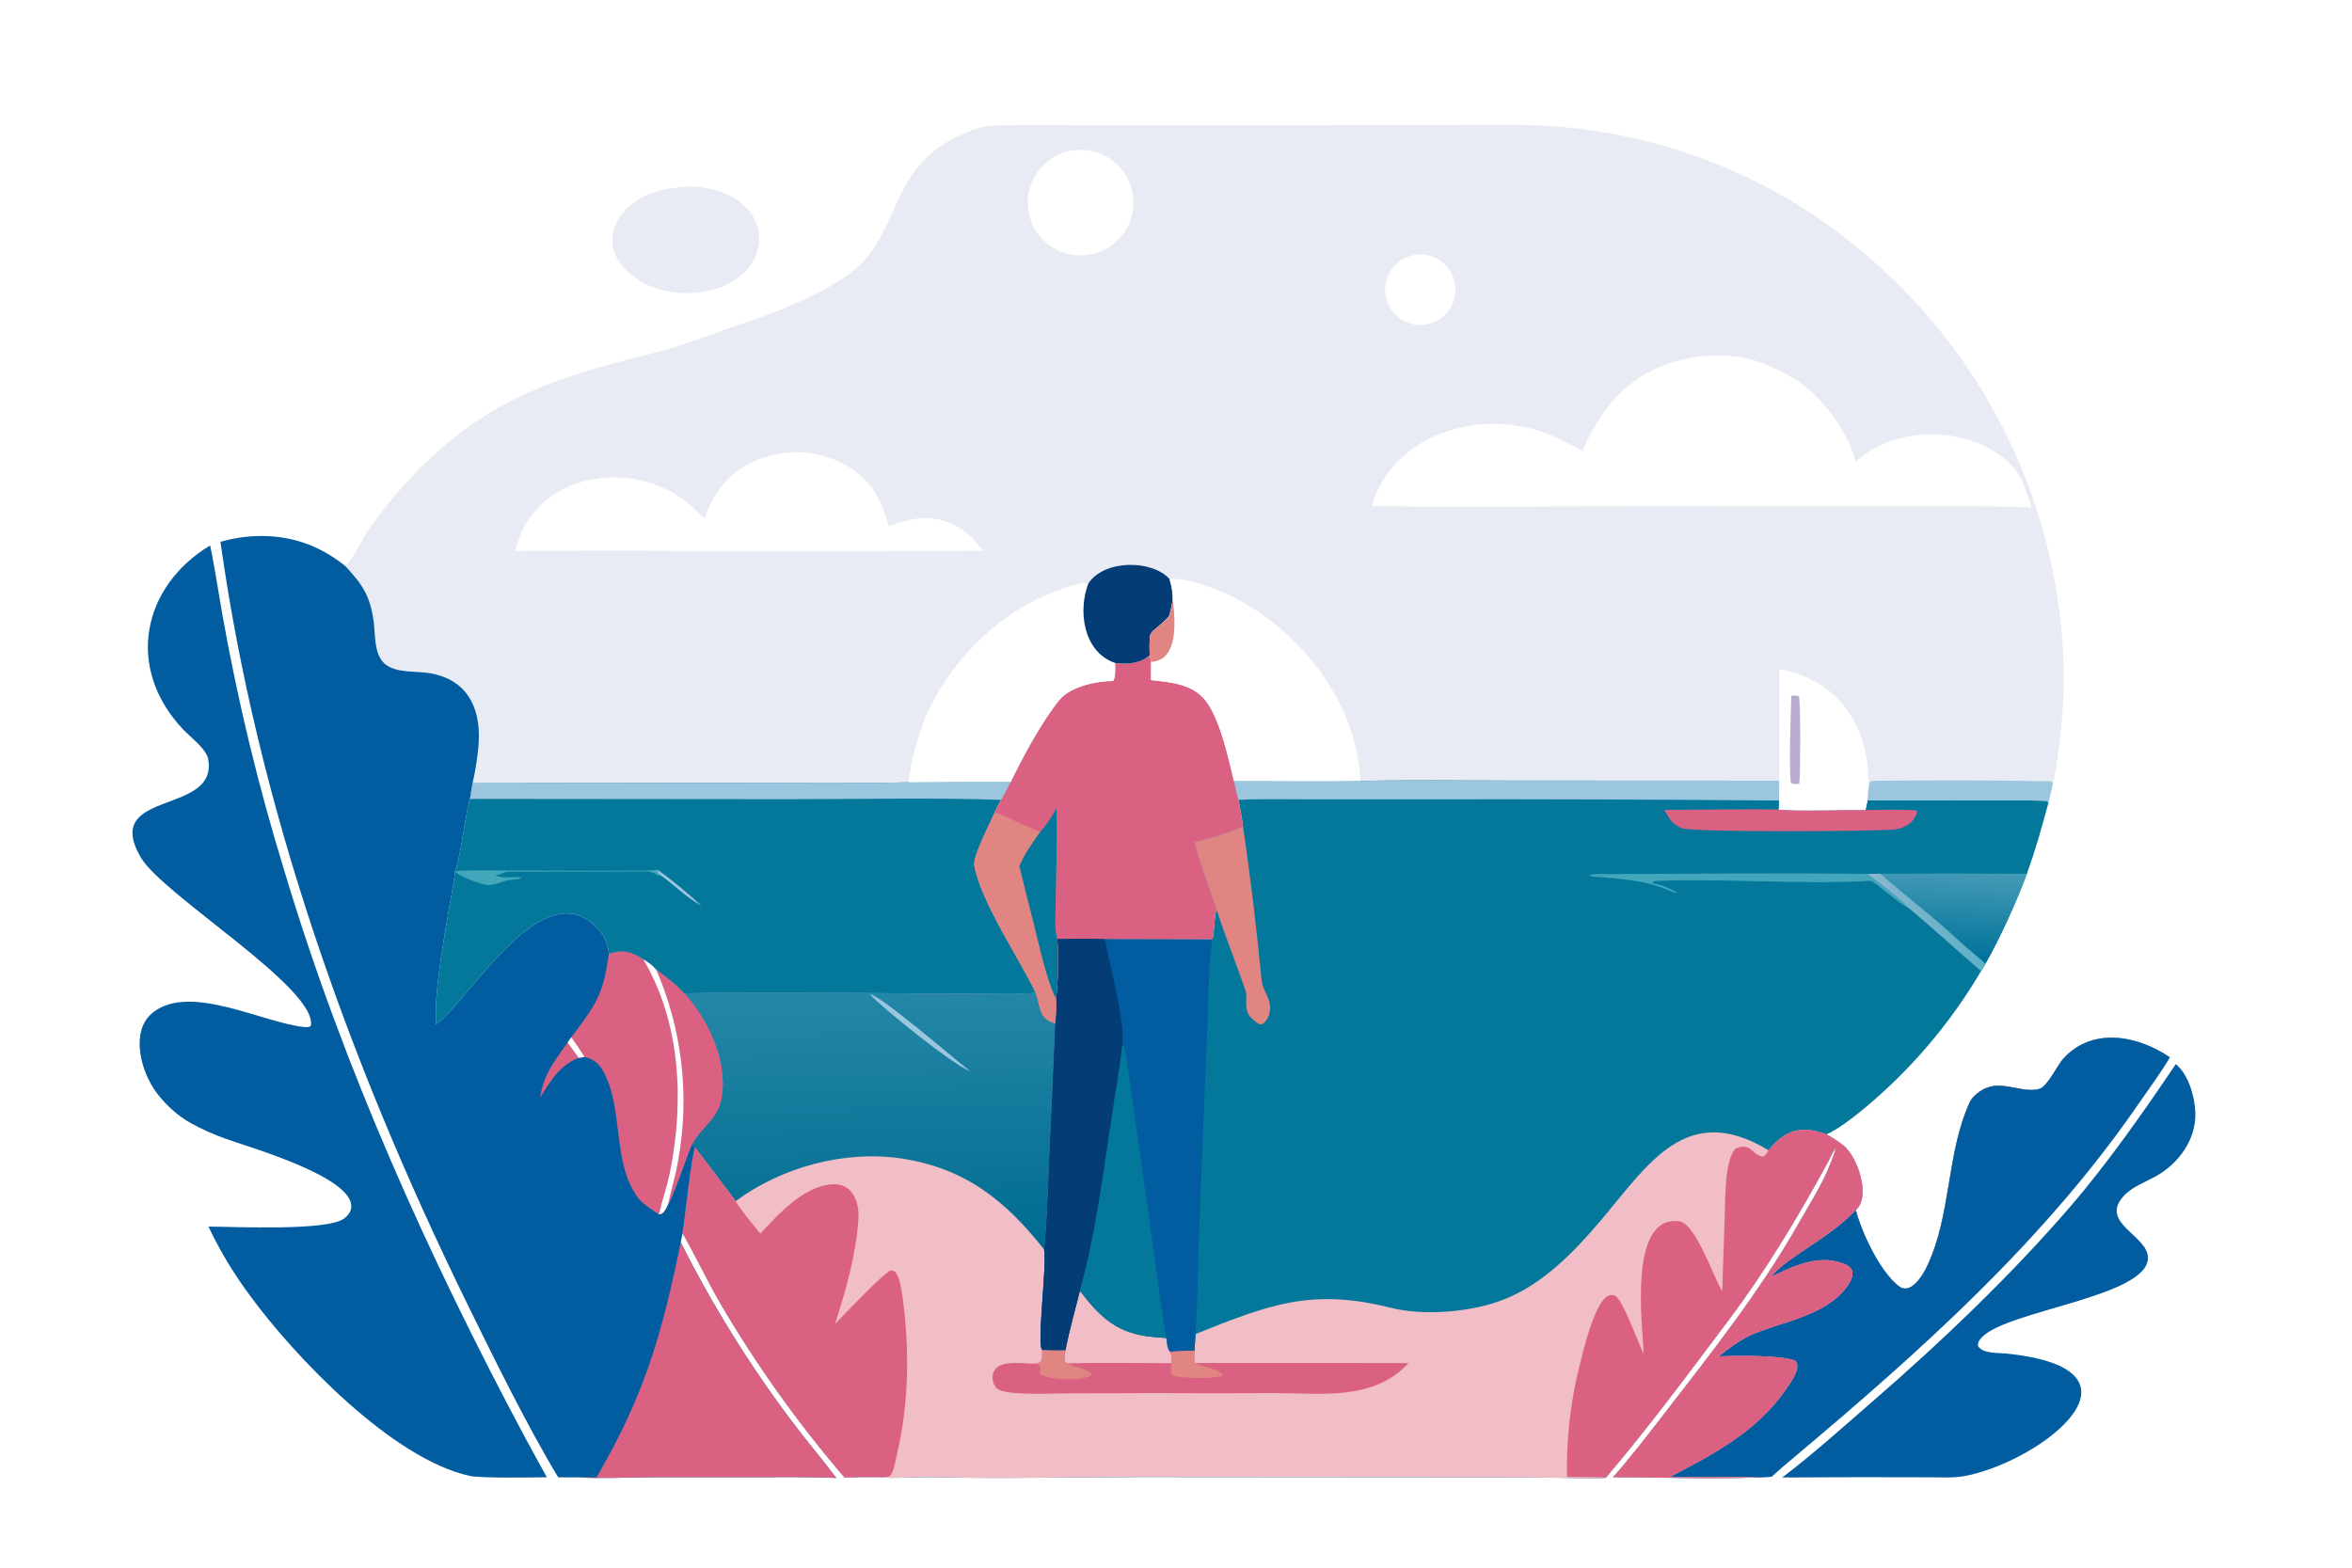
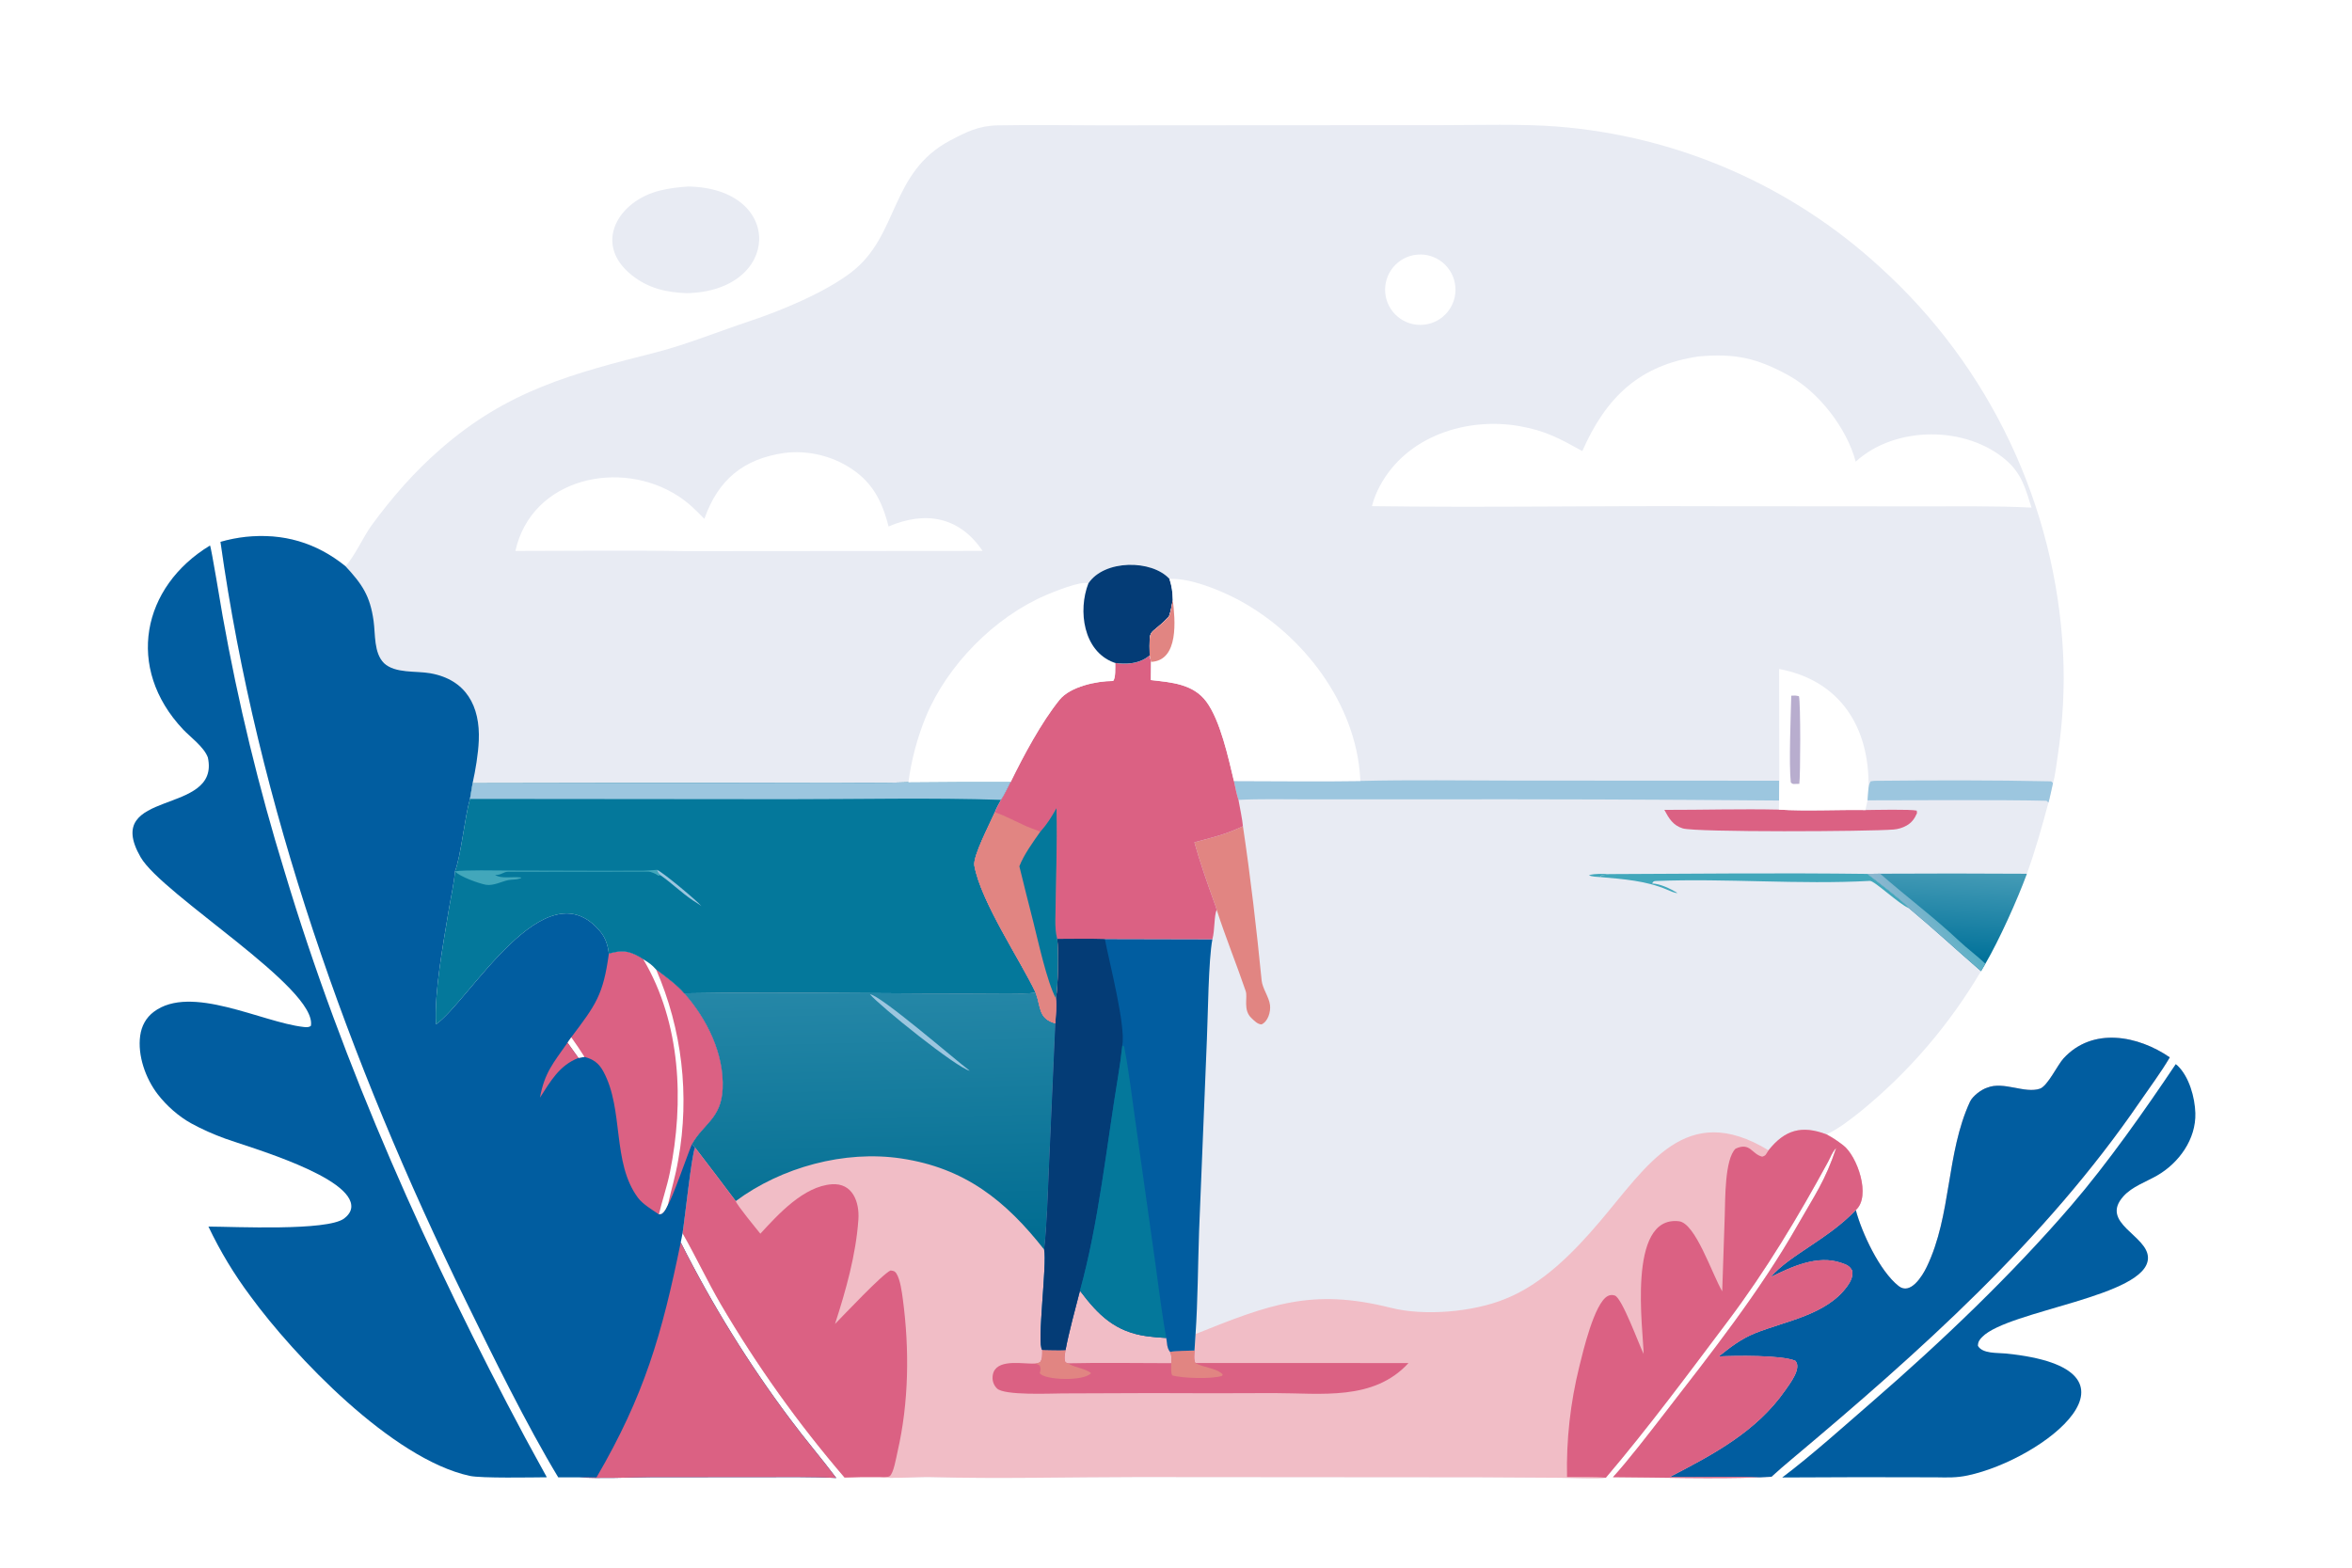
<svg xmlns="http://www.w3.org/2000/svg" width="1536" height="1024" viewBox="0 0 1536 1024">
  <path fill="white" d="M0 0L1536 0L1536 1024L0 1024L0 0Z" />
  <path fill="#E8EBF3" d="M225.587 369.812C231.414 363.779 237.376 350.38 242.706 343.098C255.963 324.985 270.642 308.099 287.645 293.365C331.434 254.998 373.803 244.004 428.547 230.125C447.31 225.368 470.443 216.117 489.478 209.795C510.023 202.972 538.541 191.161 555.87 177.907C587.369 153.814 580.877 112.551 620.8 91.611C631.093 86.212 639.124 82.121 651.401 81.896C673.795 81.485 696.46 81.806 718.843 81.876L836.703 81.791L942.009 81.742C964.136 81.729 994.982 80.902 1016.25 82.614C1095.15 88.653 1169.73 121.082 1227.96 174.679C1299.47 239.524 1342.39 330.06 1347.32 426.478C1348.45 449.298 1347.17 471.201 1343.82 493.747C1343.25 497.549 1341.96 507.967 1340.74 511.438C1340.28 513.44 1338.3 522.854 1337.78 524.22C1333.22 541.049 1329.57 554.312 1323.68 570.729C1317.37 587.895 1305.78 613.653 1296.57 629.505L1293.72 634.334C1273.12 669.344 1246.46 700.403 1214.97 726.055C1208.6 731.143 1200.21 737.699 1192.78 740.956C1197.35 743.389 1199.47 744.906 1203.63 748.024C1212.85 754.939 1222.15 781.401 1211.95 790.392C1215.79 805.018 1227.45 830.221 1239.94 840.05C1247.61 846.076 1255.32 833.697 1258.32 827.448C1274.6 793.544 1270.87 753.544 1286.5 719.664C1288.2 715.98 1293.93 711.61 1297.79 710.446C1308.52 706.114 1322.23 714.482 1332.18 711.125C1337.22 709.424 1343.64 695.663 1347.59 691.356C1366.68 670.49 1396.5 676.523 1417 690.653C1411.25 700.513 1403.91 710.215 1397.45 719.663C1335.64 809.992 1253.39 883.175 1170.1 953.087C1165.73 956.756 1161.06 960.743 1156.88 964.609L1149.24 964.994C1118.8 966.134 1084.08 965.033 1053.38 964.874C1063.04 954.36 1077.51 935.553 1086.63 923.752C1117.46 883.876 1149.16 843.905 1174.09 800.042C1185.08 780.707 1191.97 771.412 1199.13 749.876C1196.31 752.874 1195.73 755.414 1193.81 758.936C1174.25 794.898 1153.11 830.092 1128.47 862.837C1102.51 897.346 1076.66 932.313 1048.68 965.244C1044.73 966.124 1024.78 965.335 1019.26 965.259L965.33 964.938L742.875 964.773C697.861 964.81 652.796 966.011 607.814 964.828C599.671 964.614 581.058 965.992 574.455 964.827C566.825 964.686 559.192 964.784 551.567 965.122C521.295 929.851 494.237 891.943 470.715 851.851C461.968 836.811 454.49 820.776 445.755 805.492L444.564 811.498C464.934 852.068 488.873 890.744 516.098 927.068C525.852 940.181 536.519 952.596 546.143 965.404C529.643 964.566 512.533 964.858 495.952 964.849L425.272 964.903C413.048 964.974 389.663 965.935 378.395 964.983L364.581 964.994C344.197 931.306 321.631 885.354 304.214 849.725C227.84 693.485 168.198 526.721 143.989 353.931C149.325 352.392 154.781 351.306 160.299 350.684C184.768 348.095 206.385 354.316 225.587 369.812Z" />
-   <path fill="#04789B" d="M888.373 510.11C921.011 509.316 955.358 509.848 988.17 509.865L1162 509.946L1161.86 522.905L1161.72 528.835C1178.71 529.939 1200.72 528.837 1218.25 529.114L1219.6 522.766C1240.76 522.711 1310.65 522.364 1336.48 523.063C1336.92 523.449 1337.35 523.834 1337.78 524.22C1333.22 541.049 1329.57 554.312 1323.68 570.729C1317.37 587.895 1305.78 613.653 1296.57 629.505L1293.72 634.334C1273.12 669.344 1246.46 700.403 1214.97 726.055C1208.6 731.143 1200.21 737.699 1192.78 740.956C1197.35 743.389 1199.47 744.906 1203.63 748.024C1212.85 754.939 1222.15 781.401 1211.95 790.392C1215.79 805.018 1227.45 830.221 1239.94 840.05C1247.61 846.076 1255.32 833.697 1258.32 827.448C1274.6 793.544 1270.87 753.544 1286.5 719.664C1288.2 715.98 1293.93 711.61 1297.79 710.446C1308.52 706.114 1322.23 714.482 1332.18 711.125C1337.22 709.424 1343.64 695.663 1347.59 691.356C1366.68 670.49 1396.5 676.523 1417 690.653C1411.25 700.513 1403.91 710.215 1397.45 719.663C1335.64 809.992 1253.39 883.175 1170.1 953.087C1165.73 956.756 1161.06 960.743 1156.88 964.609L1149.24 964.994C1118.8 966.134 1084.08 965.033 1053.38 964.874C1063.04 954.36 1077.51 935.553 1086.63 923.752C1117.46 883.876 1149.16 843.905 1174.09 800.042C1185.08 780.707 1191.97 771.412 1199.13 749.876C1196.31 752.874 1195.73 755.414 1193.81 758.936C1174.25 794.898 1153.11 830.092 1128.47 862.837C1102.51 897.346 1076.66 932.313 1048.68 965.244C1044.73 966.124 1024.78 965.335 1019.26 965.259L965.33 964.938L742.875 964.773C697.861 964.81 652.796 966.011 607.814 964.828C599.671 964.614 581.058 965.992 574.455 964.827C566.825 964.686 559.192 964.784 551.567 965.122C521.295 929.851 494.237 891.943 470.715 851.851C461.968 836.811 454.49 820.776 445.755 805.492C447.203 796.493 451.717 754.009 453.904 749.568L451.878 747.352C459.277 734.058 470.963 730.746 471.914 711.297C473.024 688.563 461.69 665.475 446.85 648.844C517.106 647.585 587.908 649.477 658.217 648.839C662.385 648.801 672.73 649.335 676.277 648.257L676.548 648.991C679.838 658.025 678.015 665.287 689.206 668.48C689.526 663.296 690.131 657.225 689.567 652.145C691.068 644.219 691.371 621.234 690.443 613.256C700.456 613.252 711.61 613 721.533 613.337L791.774 613.5C793.447 607.232 792.804 598.214 794.561 594.263C794.123 592.304 793.077 589.758 792.374 587.789C787.914 575.302 783.576 562.951 780.022 550.16C792.716 546.825 799.798 545.253 811.717 539.712C811.465 536 809.532 526.52 808.805 522.476C807.784 519.782 806.508 513.202 805.825 510.128C833.045 510.138 861.237 510.538 888.373 510.11Z" />
  <path fill="#F1BDC6" d="M676.277 648.257L676.548 648.991C679.838 658.025 678.015 665.287 689.206 668.48L685.001 763.253C684.336 778.196 683.645 801.751 681.875 816.183C683.918 825.297 676.941 878.445 680.643 881.735C685.365 881.796 691.228 882.035 695.857 881.82C698.096 869.816 702.22 855.027 705.269 843.088C717.23 858.93 728.179 869.952 749.095 872.824C753.265 873.38 757.457 873.752 761.66 873.94C762.22 877.571 762.061 880.506 764.122 883.053C768.226 882.279 775.671 882.293 780.079 882.168L780.774 871.384C829.229 851.933 856.864 841.313 908.276 854.244C930.251 859.771 961.944 857.044 982.859 848.497C1007.49 838.753 1027.74 817.955 1044.63 798.108C1076.05 761.174 1100.96 718.555 1154.95 751.364C1165.59 738.028 1176.6 734.809 1192.78 740.956C1197.35 743.389 1199.47 744.906 1203.63 748.024C1212.85 754.939 1222.15 781.401 1211.95 790.392C1215.79 805.018 1227.45 830.221 1239.94 840.05C1247.61 846.076 1255.32 833.697 1258.32 827.448C1274.6 793.544 1270.87 753.544 1286.5 719.664C1288.2 715.98 1293.93 711.61 1297.79 710.446C1308.52 706.114 1322.23 714.482 1332.18 711.125C1337.22 709.424 1343.64 695.663 1347.59 691.356C1366.68 670.49 1396.5 676.523 1417 690.653C1411.25 700.513 1403.91 710.215 1397.45 719.663C1335.64 809.992 1253.39 883.175 1170.1 953.087C1165.73 956.756 1161.06 960.743 1156.88 964.609L1149.24 964.994C1118.8 966.134 1084.08 965.033 1053.38 964.874C1063.04 954.36 1077.51 935.553 1086.63 923.752C1117.46 883.876 1149.16 843.905 1174.09 800.042C1185.08 780.707 1191.97 771.412 1199.13 749.876C1196.31 752.874 1195.73 755.414 1193.81 758.936C1174.25 794.898 1153.11 830.092 1128.47 862.837C1102.51 897.346 1076.66 932.313 1048.68 965.244C1044.73 966.124 1024.78 965.335 1019.26 965.259L965.33 964.938L742.875 964.773C697.861 964.81 652.796 966.011 607.814 964.828C599.671 964.614 581.058 965.992 574.455 964.827C566.825 964.686 559.192 964.784 551.567 965.122C521.295 929.851 494.237 891.943 470.715 851.851C461.968 836.811 454.49 820.776 445.755 805.492C447.203 796.493 451.717 754.009 453.904 749.568L451.878 747.352C459.277 734.058 470.963 730.746 471.914 711.297C473.024 688.563 461.69 665.475 446.85 648.844C517.106 647.585 587.908 649.477 658.217 648.839C662.385 648.801 672.73 649.335 676.277 648.257Z" />
  <defs>
    <linearGradient id="gradient_0" gradientUnits="userSpaceOnUse" x1="572.288" y1="814.345" x2="568.183" y2="646.835">
      <stop offset="0" stop-color="#006C91" />
      <stop offset="1" stop-color="#2587A7" />
    </linearGradient>
  </defs>
  <path fill="url(#gradient_0)" d="M676.277 648.257L676.548 648.991C679.838 658.025 678.015 665.287 689.206 668.48L685.001 763.253C684.336 778.196 683.645 801.751 681.875 816.183C656.723 784.129 630.011 762.902 588.531 756.698C551.602 751.175 510.377 762.354 480.481 784.548C471.689 772.837 462.83 761.177 453.904 749.568L451.878 747.352C459.277 734.058 470.963 730.746 471.914 711.297C473.024 688.563 461.69 665.475 446.85 648.844C517.106 647.585 587.908 649.477 658.217 648.839C662.385 648.801 672.73 649.335 676.277 648.257Z" />
  <path fill="#9CC6DF" d="M568.135 649.473C574.742 649.777 623.813 692.274 633.307 699.426C624.644 697.406 574.952 657.456 568.135 649.473Z" />
  <path fill="#015DA0" d="M1211.95 790.392C1215.79 805.018 1227.45 830.221 1239.94 840.05C1247.61 846.076 1255.32 833.697 1258.32 827.448C1274.6 793.544 1270.87 753.544 1286.5 719.664C1288.2 715.98 1293.93 711.61 1297.79 710.446C1308.52 706.114 1322.23 714.482 1332.18 711.125C1337.22 709.424 1343.64 695.663 1347.59 691.356C1366.68 670.49 1396.5 676.523 1417 690.653C1411.25 700.513 1403.91 710.215 1397.45 719.663C1335.64 809.992 1253.39 883.175 1170.1 953.087C1165.73 956.756 1161.06 960.743 1156.88 964.609L1149.24 964.994C1130.92 964.369 1108.97 965.014 1090.29 964.846C1118.67 950.134 1147.12 935.158 1165.89 908.116C1168.97 903.678 1176.79 893.721 1172.49 888.861C1163.53 884.969 1132.99 885.485 1122.48 885.999C1129.75 880.161 1137.08 874.52 1145.94 870.939C1166.06 862.799 1192.89 859.021 1206.49 839.996C1208.58 837.073 1210.33 833.648 1209.61 829.997C1207.91 826.726 1205.73 826.025 1202.35 824.854C1186.88 819.491 1170.03 827.431 1156.34 834.169C1168.95 819.611 1193.85 809.469 1211.95 790.392Z" />
  <path fill="#DB6183" d="M1154.95 751.364C1165.59 738.028 1176.6 734.809 1192.78 740.956C1197.35 743.389 1199.47 744.906 1203.63 748.024C1212.85 754.939 1222.15 781.401 1211.95 790.392C1193.85 809.469 1168.95 819.611 1156.34 834.169C1170.03 827.431 1186.88 819.491 1202.35 824.854C1205.73 826.025 1207.91 826.726 1209.61 829.997C1210.33 833.648 1208.58 837.073 1206.49 839.996C1192.89 859.021 1166.06 862.799 1145.94 870.939C1137.08 874.52 1129.75 880.161 1122.48 885.999C1132.99 885.485 1163.53 884.969 1172.49 888.861C1176.79 893.721 1168.97 903.678 1165.89 908.116C1147.12 935.158 1118.67 950.134 1090.29 964.846C1108.97 965.014 1130.92 964.369 1149.24 964.994C1118.8 966.134 1084.08 965.033 1053.38 964.874C1063.04 954.36 1077.51 935.553 1086.63 923.752C1117.46 883.876 1149.16 843.905 1174.09 800.042C1185.08 780.707 1191.97 771.412 1199.13 749.876C1196.31 752.874 1195.73 755.414 1193.81 758.936C1174.25 794.898 1153.11 830.092 1128.47 862.837C1102.51 897.346 1076.66 932.313 1048.68 965.244C1042 964.541 1030.44 964.808 1023.37 964.774C1022.84 940.47 1025.54 916.202 1031.39 892.608C1033.75 883.109 1041.12 851.347 1049.91 846.588C1051.4 845.779 1052.93 845.702 1054.54 846.216C1059.31 847.735 1070.25 878.071 1073.37 884.353C1073.32 870.084 1062.1 793.699 1096.47 797.714C1107.22 798.97 1117.89 831.708 1124.71 843.511L1126.37 793.898C1126.74 783.39 1126.27 757.317 1133.42 750.305C1143.06 745.851 1143.94 753.892 1150.83 755.519C1153.4 754.766 1153.16 754.053 1154.95 751.364Z" />
  <path fill="#DB6183" d="M453.904 749.568C462.83 761.177 471.689 772.837 480.481 784.548C481.091 787.007 494.033 802.678 496.554 805.832C508.202 793.18 524.835 774.853 543.265 773.551C556.805 772.594 561.383 785.162 560.58 796.64C558.963 819.749 552.427 842.809 545.316 864.794C551.102 858.954 576.101 832.324 581.59 829.854C583.319 830.123 584.324 830.102 585.472 831.946C587.955 835.933 589.021 844.172 589.638 848.836C593.974 881.593 593.559 916.008 586.138 948.302C585.302 951.94 583.539 962.639 580.949 964.25C579.796 964.968 576.198 964.783 574.455 964.827C566.825 964.686 559.192 964.784 551.567 965.122C521.295 929.851 494.237 891.943 470.715 851.851C461.968 836.811 454.49 820.776 445.755 805.492C447.203 796.493 451.717 754.009 453.904 749.568Z" />
  <path fill="#DB6183" d="M705.269 843.088C717.23 858.93 728.179 869.952 749.095 872.824C753.265 873.38 757.457 873.752 761.66 873.94C762.22 877.571 762.061 880.506 764.122 883.053C768.226 882.279 775.671 882.293 780.079 882.168C779.977 884.774 779.468 888.19 780.633 890.299L919.835 890.336C897.041 915.263 862.683 909.961 832.03 909.952C805.435 910.105 778.84 910.106 752.245 909.954L693.935 910.166C686.116 910.191 655.894 911.648 651.109 906.938C649.266 905.143 648.219 902.684 648.202 900.111C648.153 887.9 664.364 890.4 672.38 890.638C675.009 890.67 677.153 891.03 679.288 889.683C680.95 887.436 680.583 884.7 680.643 881.735C685.365 881.796 691.228 882.035 695.857 881.82C698.096 869.816 702.22 855.027 705.269 843.088Z" />
  <path fill="#F1BDC6" d="M705.269 843.088C717.23 858.93 728.179 869.952 749.095 872.824C753.265 873.38 757.457 873.752 761.66 873.94C762.22 877.571 762.061 880.506 764.122 883.053C765.345 885.625 765.018 887.595 764.897 890.409C742.817 890.42 719.456 889.971 697.483 890.49L695.823 889.922C694.675 887.499 695.47 884.646 695.857 881.82C698.096 869.816 702.22 855.027 705.269 843.088Z" />
-   <path fill="#E18582" d="M680.643 881.735C685.365 881.796 691.228 882.035 695.857 881.82C695.47 884.646 694.675 887.499 695.823 889.922L697.483 890.49C700.913 893.115 709.175 893.894 712.493 896.925L712.541 898.212C708.011 902.445 681.771 901.515 679.053 896.941C679.57 894.548 679.838 894.16 679.011 891.988C676.943 890.453 675.05 890.733 672.38 890.638C675.009 890.67 677.153 891.03 679.288 889.683C680.95 887.436 680.583 884.7 680.643 881.735Z" />
+   <path fill="#E18582" d="M680.643 881.735C685.365 881.796 691.228 882.035 695.857 881.82C695.47 884.646 694.675 887.499 695.823 889.922L697.483 890.49C700.913 893.115 709.175 893.894 712.493 896.925C708.011 902.445 681.771 901.515 679.053 896.941C679.57 894.548 679.838 894.16 679.011 891.988C676.943 890.453 675.05 890.733 672.38 890.638C675.009 890.67 677.153 891.03 679.288 889.683C680.95 887.436 680.583 884.7 680.643 881.735Z" />
  <path fill="#E18582" d="M764.122 883.053C768.226 882.279 775.671 882.293 780.079 882.168C779.977 884.774 779.468 888.19 780.633 890.299C785.243 893.16 794.444 893.546 798.483 897.716L798.138 898.665C791.868 900.941 771.995 900.323 765.537 898.387C764.514 896.553 764.874 892.711 764.897 890.409C765.018 887.595 765.345 885.625 764.122 883.053Z" />
  <path fill="#015DA0" d="M791.774 613.5C789.175 626.776 788.862 663.968 788.179 678.719L783.075 804.287C782.325 825.763 782.234 850.204 780.774 871.384L780.079 882.168C775.671 882.293 768.226 882.279 764.122 883.053C762.061 880.506 762.22 877.571 761.66 873.94C757.457 873.752 753.265 873.38 749.095 872.824C728.179 869.952 717.23 858.93 705.269 843.088C702.22 855.027 698.096 869.816 695.857 881.82C691.228 882.035 685.365 881.796 680.643 881.735C676.941 878.445 683.918 825.297 681.875 816.183C683.645 801.751 684.336 778.196 685.001 763.253L689.206 668.48C689.526 663.296 690.131 657.225 689.567 652.145C691.068 644.219 691.371 621.234 690.443 613.256C700.456 613.252 711.61 613 721.533 613.337L791.774 613.5Z" />
  <path fill="#043C76" d="M690.443 613.256C700.456 613.252 711.61 613 721.533 613.337C724.402 628.513 735.23 669.686 732.947 682.931C732.23 689.561 731.282 696.506 730.189 703.083C722.614 748.649 717.595 798.606 705.269 843.088C702.22 855.027 698.096 869.816 695.857 881.82C691.228 882.035 685.365 881.796 680.643 881.735C676.941 878.445 683.918 825.297 681.875 816.183C683.645 801.751 684.336 778.196 685.001 763.253L689.206 668.48C689.526 663.296 690.131 657.225 689.567 652.145C691.068 644.219 691.371 621.234 690.443 613.256Z" />
  <path fill="#04789B" d="M732.947 682.931C733.818 683.34 734.044 683.211 734.174 683.864C737.08 698.439 739.107 715.803 741.19 730.4L754.592 825.759C756.916 842.104 758.649 857.688 761.66 873.94C757.457 873.752 753.265 873.38 749.095 872.824C728.179 869.952 717.23 858.93 705.269 843.088C717.595 798.606 722.614 748.649 730.189 703.083C731.282 696.506 732.23 689.561 732.947 682.931Z" />
  <path fill="#9CC6DF" d="M888.373 510.11C921.011 509.316 955.358 509.848 988.17 509.865L1162 509.946L1161.86 522.905C1083.11 522.225 1004.36 521.966 925.612 522.127L852.825 522.121C838.869 522.117 822.601 521.749 808.805 522.476C807.784 519.782 806.508 513.202 805.825 510.128C833.045 510.138 861.237 510.538 888.373 510.11Z" />
  <defs>
    <linearGradient id="gradient_1" gradientUnits="userSpaceOnUse" x1="1273.028" y1="625.115" x2="1276.277" y2="569.019">
      <stop offset="0" stop-color="#02729A" />
      <stop offset="1" stop-color="#449BB6" />
    </linearGradient>
  </defs>
  <path fill="url(#gradient_1)" d="M1227.88 570.695C1259.81 570.512 1291.75 570.523 1323.68 570.729C1317.37 587.895 1305.78 613.653 1296.57 629.505L1293.72 634.334C1277.59 620.384 1263.33 607.102 1246.6 593.173C1242.85 588.612 1224.93 575.069 1219.46 570.822L1227.88 570.695Z" />
  <defs>
    <linearGradient id="gradient_2" gradientUnits="userSpaceOnUse" x1="1271.6" y1="593.175" x2="1244.568" y2="609.71">
      <stop offset="0" stop-color="#5DB0C6" />
      <stop offset="1" stop-color="#8DB7D0" />
    </linearGradient>
  </defs>
  <path fill="url(#gradient_2)" d="M1219.46 570.822L1227.88 570.695C1244.74 585.523 1262.96 599.09 1279.37 614.546C1284.84 619.703 1291.22 624.35 1296.57 629.505L1293.72 634.334C1277.59 620.384 1263.33 607.102 1246.6 593.173C1242.85 588.612 1224.93 575.069 1219.46 570.822Z" />
  <path fill="#E18582" d="M780.022 550.16C792.716 546.825 799.798 545.253 811.717 539.712C816.723 573.211 820.589 606.667 823.919 640.375C824.445 645.701 828.765 651.231 829.406 656.566C829.922 660.858 828.116 667.261 823.845 669.138C821.228 669.035 819.229 666.814 817.333 665.064C811.592 659.763 814.952 651.585 813.52 647.383C807.446 629.553 800.364 612.252 794.561 594.263C794.123 592.304 793.077 589.758 792.374 587.789C787.914 575.302 783.576 562.951 780.022 550.16Z" />
  <path fill="#DB6183" d="M1161.72 528.835C1178.71 529.939 1200.72 528.837 1218.25 529.114C1224.4 529.052 1247.67 528.507 1251.75 529.496L1251.92 531.144C1250.41 534.641 1248.47 537.376 1245.09 539.267C1242.42 540.76 1239.65 541.577 1236.61 541.835C1220.85 543.17 1107.53 543.718 1098.95 541.098C1092.56 539.146 1089.87 534.529 1086.92 529.006C1111.56 529.054 1137.19 528.293 1161.72 528.835Z" />
  <path fill="#42A7BB" d="M1050.95 570.944C1106.6 570.695 1163.9 570.112 1219.46 570.822C1224.93 575.069 1242.85 588.612 1246.6 593.173C1240.28 590.703 1224.15 575.223 1221.15 575.388C1175.06 577.928 1127.58 573.622 1081.35 575.452C1079.6 575.521 1079.66 576.024 1078.94 577.077C1084.46 577.319 1090.8 580.485 1095.5 583.271C1093.97 583.532 1090.39 581.85 1088.76 581.149C1075.17 575.312 1060.16 574.225 1045.49 572.93L1045.27 572.526L1045.73 571.804L1050.95 570.944Z" />
  <path fill="#42A7BB" d="M1045.49 572.93C1043.57 572.765 1038.97 572.687 1037.71 571.655C1042.04 570.457 1046.45 570.831 1050.95 570.944L1045.73 571.804L1045.27 572.526L1045.49 572.93Z" />
  <path fill="#015DA0" d="M143.989 353.931C149.325 352.392 154.781 351.306 160.299 350.684C184.768 348.095 206.385 354.316 225.587 369.812C236.483 381.582 241.647 389.067 243.958 405.442C245.227 414.438 244.048 426.427 250.778 433.177C258.084 440.025 271.617 438.09 281.077 439.783C304.407 443.958 313.65 461.252 312.676 483.76C312.295 492.563 310.539 503.009 308.626 511.627L306.921 521.854C303.498 533.825 301.001 559.174 297.136 569.148C296.594 576.693 294.153 587.577 292.902 595.338C289.398 617.065 283.576 647.456 284.715 669.099C306.413 654.019 356.232 564.754 392.225 608.74C395.546 612.8 396.997 617.689 397.634 622.886C405.658 620.682 410.073 620.736 417.581 624.974C418.465 625.476 419.332 626.008 420.179 626.569C423.448 628.627 425.959 630.196 428.465 633.207C434.249 637.583 442.239 643.339 446.85 648.844C461.69 665.475 473.024 688.563 471.914 711.297C470.963 730.746 459.277 734.058 451.878 747.352L453.904 749.568C451.717 754.009 447.203 796.493 445.755 805.492L444.564 811.498C464.934 852.068 488.873 890.744 516.098 927.068C525.852 940.181 536.519 952.596 546.143 965.404C529.643 964.566 512.533 964.858 495.952 964.849L425.272 964.903C413.048 964.974 389.663 965.935 378.395 964.983L364.581 964.994C344.197 931.306 321.631 885.354 304.214 849.725C227.84 693.485 168.198 526.721 143.989 353.931Z" />
  <path fill="#DB6183" d="M444.564 811.498C464.934 852.068 488.873 890.744 516.098 927.068C525.852 940.181 536.519 952.596 546.143 965.404C529.643 964.566 512.533 964.858 495.952 964.849L425.272 964.903C413.048 964.974 389.663 965.935 378.395 964.983L389.569 965.009C420.825 911.395 432.242 871.802 444.564 811.498Z" />
  <path fill="#DB6183" d="M397.634 622.886C405.658 620.682 410.073 620.736 417.581 624.974C418.465 625.476 419.332 626.008 420.179 626.569C423.448 628.627 425.959 630.196 428.465 633.207C434.249 637.583 442.239 643.339 446.85 648.844C461.69 665.475 473.024 688.563 471.914 711.297C470.963 730.746 459.277 734.058 451.878 747.352C448.858 754.469 438.983 783.236 436.208 786.824C434.938 789.364 434.347 791.217 432.072 792.844L430.319 793.202C426 790.267 419.742 786.577 416.604 782.339C399.513 759.252 407.582 724.919 394.036 699.897C391.123 694.518 387.55 691.893 381.718 690.365L377.782 691.026L370.631 681.045L373.075 677.537C389.203 656.143 393.912 649.962 397.634 622.886Z" />
-   <path fill="#DB6183" d="M428.465 633.207C434.249 637.583 442.239 643.339 446.85 648.844C461.69 665.475 473.024 688.563 471.914 711.297C470.963 730.746 459.277 734.058 451.878 747.352C448.858 754.469 438.983 783.236 436.208 786.824C438.522 776.336 441.001 768.923 442.97 757.402C450.497 715.479 445.45 672.266 428.465 633.207Z" />
  <path fill="white" d="M430.319 793.202C432.457 784.013 435.536 775.391 437.476 765.868C446.856 719.845 444.634 668.242 420.322 626.981C420.275 626.844 420.227 626.707 420.179 626.569C423.448 628.627 425.959 630.196 428.465 633.207C445.45 672.266 450.497 715.479 442.97 757.402C441.001 768.923 438.522 776.336 436.208 786.824C434.938 789.364 434.347 791.217 432.072 792.844L430.319 793.202Z" />
  <path fill="white" d="M373.075 677.537C376.107 681.862 378.92 685.871 381.718 690.365L377.782 691.026L370.631 681.045L373.075 677.537Z" />
  <path fill="#DB6183" d="M370.631 681.045L377.782 691.026C365.254 695.927 359.63 706.129 352.628 716.969C355.649 700.55 361.357 694.381 370.631 681.045Z" />
  <path fill="#04789B" d="M593.241 510.968C615.51 510.736 637.78 510.659 660.05 510.736C658.537 513.713 655.551 520.01 653.73 522.461C652.331 525.05 650.703 527.811 649.696 530.547C646.416 538.088 635.22 559.327 636.325 565.424C640.635 589.226 666.639 627.669 676.277 648.257C672.73 649.335 662.385 648.801 658.217 648.839C587.908 649.477 517.106 647.585 446.85 648.844C442.239 643.339 434.249 637.583 428.465 633.207C425.959 630.196 423.448 628.627 420.179 626.569C419.332 626.008 418.465 625.476 417.581 624.974C410.073 620.736 405.658 620.682 397.634 622.886C396.997 617.689 395.546 612.8 392.225 608.74C356.232 564.754 306.413 654.019 284.715 669.099C283.576 647.456 289.398 617.065 292.902 595.338C294.153 587.577 296.594 576.693 297.136 569.148C301.001 559.174 303.498 533.825 306.921 521.854L308.626 511.627L526.247 511.249C548.252 511.03 571.416 511.682 593.241 510.968Z" />
  <path fill="#9CC6DF" d="M593.241 510.968C615.51 510.736 637.78 510.659 660.05 510.736C658.537 513.713 655.551 520.01 653.73 522.461C609.634 520.94 559.052 522.071 514.661 522.04L306.921 521.854L308.626 511.627L526.247 511.249C548.252 511.03 571.416 511.682 593.241 510.968Z" />
  <path fill="#42A7BB" d="M297.136 569.148C302.297 568.142 325.487 568.596 332.017 568.614L390.565 568.769C400.442 568.778 410.318 568.758 420.194 568.734C421.183 568.732 429.238 568.187 429.083 568.159C429.808 570.242 429.732 570.149 431.31 571.678L429.989 571.996C428.184 570.726 425.269 569.289 423.015 569.298C392.635 569.43 362.233 569.27 331.85 569.387C328.688 569.399 327.589 571.677 323.312 571.483C327.375 574.162 333.74 572.532 340.196 573.14L340.234 573.669C336.192 574.897 335.527 574.258 332.012 574.871C328.157 575.543 322.195 578.782 317.414 577.939C312.766 577.12 299.991 572.522 297.136 569.148Z" />
  <path fill="#9CC6DF" d="M429.083 568.159C432.822 569.69 455.327 588.445 457.964 591.758L457.947 591.802C457.361 591.186 453.795 589.008 452.647 588.244C445.274 583.339 438.509 576.669 431.31 571.678C429.732 570.149 429.808 570.242 429.083 568.159Z" />
  <path fill="#DB6183" d="M728.321 433.048C729.137 433.17 729.957 433.262 730.78 433.322C738.187 433.914 745.083 432.93 750.803 428.093L751.694 432.337L751.576 444.212C764.876 445.731 779.191 446.629 787.868 458.371C796.956 470.671 802.221 495.045 805.825 510.128C806.508 513.202 807.784 519.782 808.805 522.476C809.532 526.52 811.465 536 811.717 539.712C799.798 545.253 792.716 546.825 780.022 550.16C783.576 562.951 787.914 575.302 792.374 587.789C793.077 589.758 794.123 592.304 794.561 594.263C792.804 598.214 793.447 607.232 791.774 613.5L721.533 613.337C711.61 613 700.456 613.252 690.443 613.256C691.371 621.234 691.068 644.219 689.567 652.145C690.131 657.225 689.526 663.296 689.206 668.48C678.015 665.287 679.838 658.025 676.548 648.991L676.277 648.257C666.639 627.669 640.635 589.226 636.325 565.424C635.22 559.327 646.416 538.088 649.696 530.547C650.703 527.811 652.331 525.05 653.73 522.461C655.551 520.01 658.537 513.713 660.05 510.736C668.247 493.935 680.112 471.674 692.008 457.033C698.926 448.52 716.02 444.803 726.874 444.81C728.711 443.274 728.284 435.678 728.321 433.048Z" />
  <path fill="#E18582" d="M679.367 543.272C684.276 537.695 686.208 534.304 689.959 527.878C690.548 552.281 689.468 576.816 689.215 601.218C689.174 605.158 689.401 609.461 690.443 613.256C691.371 621.234 691.068 644.219 689.567 652.145C690.131 657.225 689.526 663.296 689.206 668.48C678.015 665.287 679.838 658.025 676.548 648.991L676.277 648.257C666.639 627.669 640.635 589.226 636.325 565.424C635.22 559.327 646.416 538.088 649.696 530.547C656.61 532.855 664.087 536.994 670.882 539.969C673.286 541.022 677.662 542.456 679.367 543.272Z" />
  <path fill="#04789B" d="M679.367 543.272C684.276 537.695 686.208 534.304 689.959 527.878C690.548 552.281 689.468 576.816 689.215 601.218C689.174 605.158 689.401 609.461 690.443 613.256C691.371 621.234 691.068 644.219 689.567 652.145C683.694 641.203 677.981 614.732 674.767 602.025C671.807 590.322 668.519 577.618 665.704 565.861C668.589 558.326 674.729 549.884 679.367 543.272Z" />
-   <path fill="#DB6183" d="M728.321 433.048C729.137 433.17 729.957 433.262 730.78 433.322C738.187 433.914 745.083 432.93 750.803 428.093L751.694 432.337L751.576 444.212C745.253 444.177 732.586 443.884 726.874 444.81C728.711 443.274 728.284 435.678 728.321 433.048Z" />
  <path fill="white" d="M710.781 381.073C721.102 365.404 752.227 365.444 763.751 378.175C765.402 383.575 765.697 386.299 765.917 391.994C765.508 394.128 764.091 401.978 763.144 402.971C750.131 416.613 750.568 408.477 750.803 428.093C745.083 432.93 738.187 433.914 730.78 433.322C729.957 433.262 729.137 433.17 728.321 433.048C728.284 435.678 728.711 443.274 726.874 444.81C716.02 444.803 698.926 448.52 692.008 457.033C680.112 471.674 668.247 493.935 660.05 510.736C637.78 510.659 615.51 510.736 593.241 510.968C595.207 496.262 599.043 481.868 604.658 468.135C618.545 434.596 649.287 403.266 682.836 388.825C687.719 386.723 706.146 379.121 710.781 381.073Z" />
  <path fill="#043C76" d="M710.781 381.073C721.102 365.404 752.227 365.444 763.751 378.175C765.402 383.575 765.697 386.299 765.917 391.994C765.508 394.128 764.091 401.978 763.144 402.971C750.131 416.613 750.568 408.477 750.803 428.093C745.083 432.93 738.187 433.914 730.78 433.322C729.957 433.262 729.137 433.17 728.321 433.048C727.965 432.934 727.612 432.812 727.262 432.681C707.427 425.197 703.885 398.78 710.781 381.073Z" />
  <path fill="white" d="M763.751 378.175C777.134 377.327 797.538 385.748 809.352 392.141C851.083 414.725 885.285 459.484 888.265 507.69C888.318 508.496 888.355 509.303 888.373 510.11C861.237 510.538 833.045 510.138 805.825 510.128C802.221 495.045 796.956 470.671 787.868 458.371C779.191 446.629 764.876 445.731 751.576 444.212L751.694 432.337L750.803 428.093C750.568 408.477 750.131 416.613 763.144 402.971C764.091 401.978 765.508 394.128 765.917 391.994C765.697 386.299 765.402 383.575 763.751 378.175Z" />
  <path fill="#E18582" d="M765.917 391.994C767.459 404.693 770.053 431.52 751.694 432.337L750.803 428.093C750.568 408.477 750.131 416.613 763.144 402.971C764.091 401.978 765.508 394.128 765.917 391.994Z" />
  <path fill="white" d="M1161.87 436.974C1202.07 444.494 1221.14 475.567 1220.24 514.76C1220.08 517.433 1219.87 520.102 1219.6 522.766L1218.25 529.114C1200.72 528.837 1178.71 529.939 1161.72 528.835L1161.86 522.905L1162 509.946L1161.87 436.974Z" />
  <path fill="#B8ADCE" d="M1169.81 454.412C1172.24 454.284 1172.51 454.233 1174.84 454.777C1175.96 459.199 1175.81 507.319 1175.06 511.994C1174.53 512.022 1173.99 512.037 1173.46 512.04C1170.85 512.053 1170.86 512.407 1169.5 511.083C1168.21 498.895 1169.47 467.851 1169.81 454.412Z" />
  <path fill="#9CC6DF" d="M1220.24 514.76C1220.62 512.629 1220.67 512.358 1221.54 510.392C1222.06 510.304 1223.59 510.028 1224.33 510.021C1262.65 509.633 1301.2 509.539 1339.5 510.37C1339.92 510.726 1340.33 511.082 1340.74 511.438C1340.28 513.44 1338.3 522.854 1337.78 524.22C1337.35 523.834 1336.92 523.449 1336.48 523.063C1310.65 522.364 1240.76 522.711 1219.6 522.766C1219.87 520.102 1220.08 517.433 1220.24 514.76Z" />
  <path fill="white" d="M1109.42 232.816C1133.04 230.72 1147.41 233.812 1168.3 245.352C1187.96 256.215 1206.15 279.874 1211.89 301.546C1237.8 277.864 1284.26 277.994 1310.29 300.744C1320.44 309.619 1322.78 319.307 1326.7 331.56C1302.97 330.311 1275.19 330.821 1251.17 330.751L1114.62 330.646C1041.9 330.307 968.452 331.627 895.962 330.6C897.177 325.876 898.984 321.325 901.341 317.055C918.825 284.792 957.88 272.325 992.292 278.339C1009.24 281.301 1018.53 286.425 1033.35 294.632C1048.77 259.616 1070.57 238.419 1109.42 232.816Z" />
  <path fill="white" d="M512.622 295.802C526.676 294.192 540.872 297.178 553.086 304.314C569.207 313.799 575.887 326.609 580.283 343.881C604.417 333.576 626.502 337.412 641.691 359.843L447.555 360.003C411.063 359.37 373.165 359.864 336.574 359.875C347.196 311.991 405.41 299.498 443.014 324.09C449.928 328.612 454.286 333.091 459.989 338.925C468.997 313.311 485.55 299.605 512.622 295.802Z" />
-   <path fill="white" d="M704.511 97.863C723.391 97.223 739.271 111.897 740.127 130.773C740.983 149.649 726.496 165.7 707.636 166.772C695.242 167.477 683.425 161.464 676.698 151.028C669.97 140.593 669.369 127.346 675.125 116.344C680.881 105.342 692.104 98.284 704.511 97.863Z" />
  <path fill="white" d="M925.366 166.344C938.023 165.142 949.252 174.446 950.427 187.109C951.601 199.772 942.275 210.983 929.612 212.13C916.989 213.273 905.823 203.979 904.653 191.356C903.482 178.732 912.748 167.543 925.366 166.344Z" />
  <path fill="#015DA0" d="M137.147 356.32C137.921 357.173 144.516 397.508 145.395 402.38C155.469 458.817 168.985 514.586 185.868 569.372C224.079 696.97 280.246 821.711 342.975 939.099C347.599 947.752 352.462 956.304 357.122 964.948C347.451 965.024 314.284 965.667 306.766 964.036C256.079 953.039 192.02 885.623 163.66 846.797C152.982 832.553 143.757 817.275 136.126 801.191C153.37 801.264 213.526 804.197 224.664 795.961C226.91 794.3 229.057 791.812 229.378 788.922C231.606 768.819 161.818 749.104 147.054 743.723C139.497 740.968 131.903 737.643 124.856 733.761C116.617 729.223 108.625 722.099 102.948 714.695C95.106 704.468 89.752 689.486 91.552 676.501C92.429 670.179 95.306 664.767 100.44 660.903C124.711 642.637 170.897 667.712 198.166 670.79C200.013 670.998 201.535 671.224 203.04 670.055C207.377 645.416 106.001 584.494 91.839 559.919C65.827 514.781 144.197 533.273 135.737 494.75C133.227 487.889 124.157 481.319 119.621 476.512C81.677 436.307 92.719 383.204 137.147 356.32Z" />
  <path fill="#015DA0" d="M1420.89 695.082C1421.31 695.4 1421.67 695.652 1422.05 696.009C1429.68 703.287 1433.39 716.869 1433.7 727.041C1434.21 744.094 1423.02 759.666 1408.6 767.922C1401.38 772.058 1392.5 775.045 1386.81 781.317C1370.8 798.963 1402.88 806.972 1402.76 821.696C1402.56 846.905 1311.84 855.826 1294.55 873.238C1292.72 875.077 1291.72 876.487 1291.71 879.122C1294.81 884.377 1304.37 883.533 1309.94 884.096C1410.01 894.204 1334.66 953.191 1285.07 963.747C1277.6 965.336 1271.88 965.102 1264.31 964.975C1230.85 964.822 1197.38 964.858 1163.91 965.082C1182.97 950.741 1204.64 931.246 1222.96 915.362C1267.97 876.328 1314.02 832.385 1352.9 787.128C1376.46 759.691 1400.72 725.172 1420.89 695.082Z" />
  <path fill="#E8EBF3" d="M449.209 121.826C512.511 122.737 510.399 190.327 448.388 191.499C434.944 190.996 423.267 188.261 412.57 179.719C386.88 159.203 403.821 131.092 430.988 124.468C437.554 122.867 442.473 122.363 449.209 121.826Z" />
</svg>